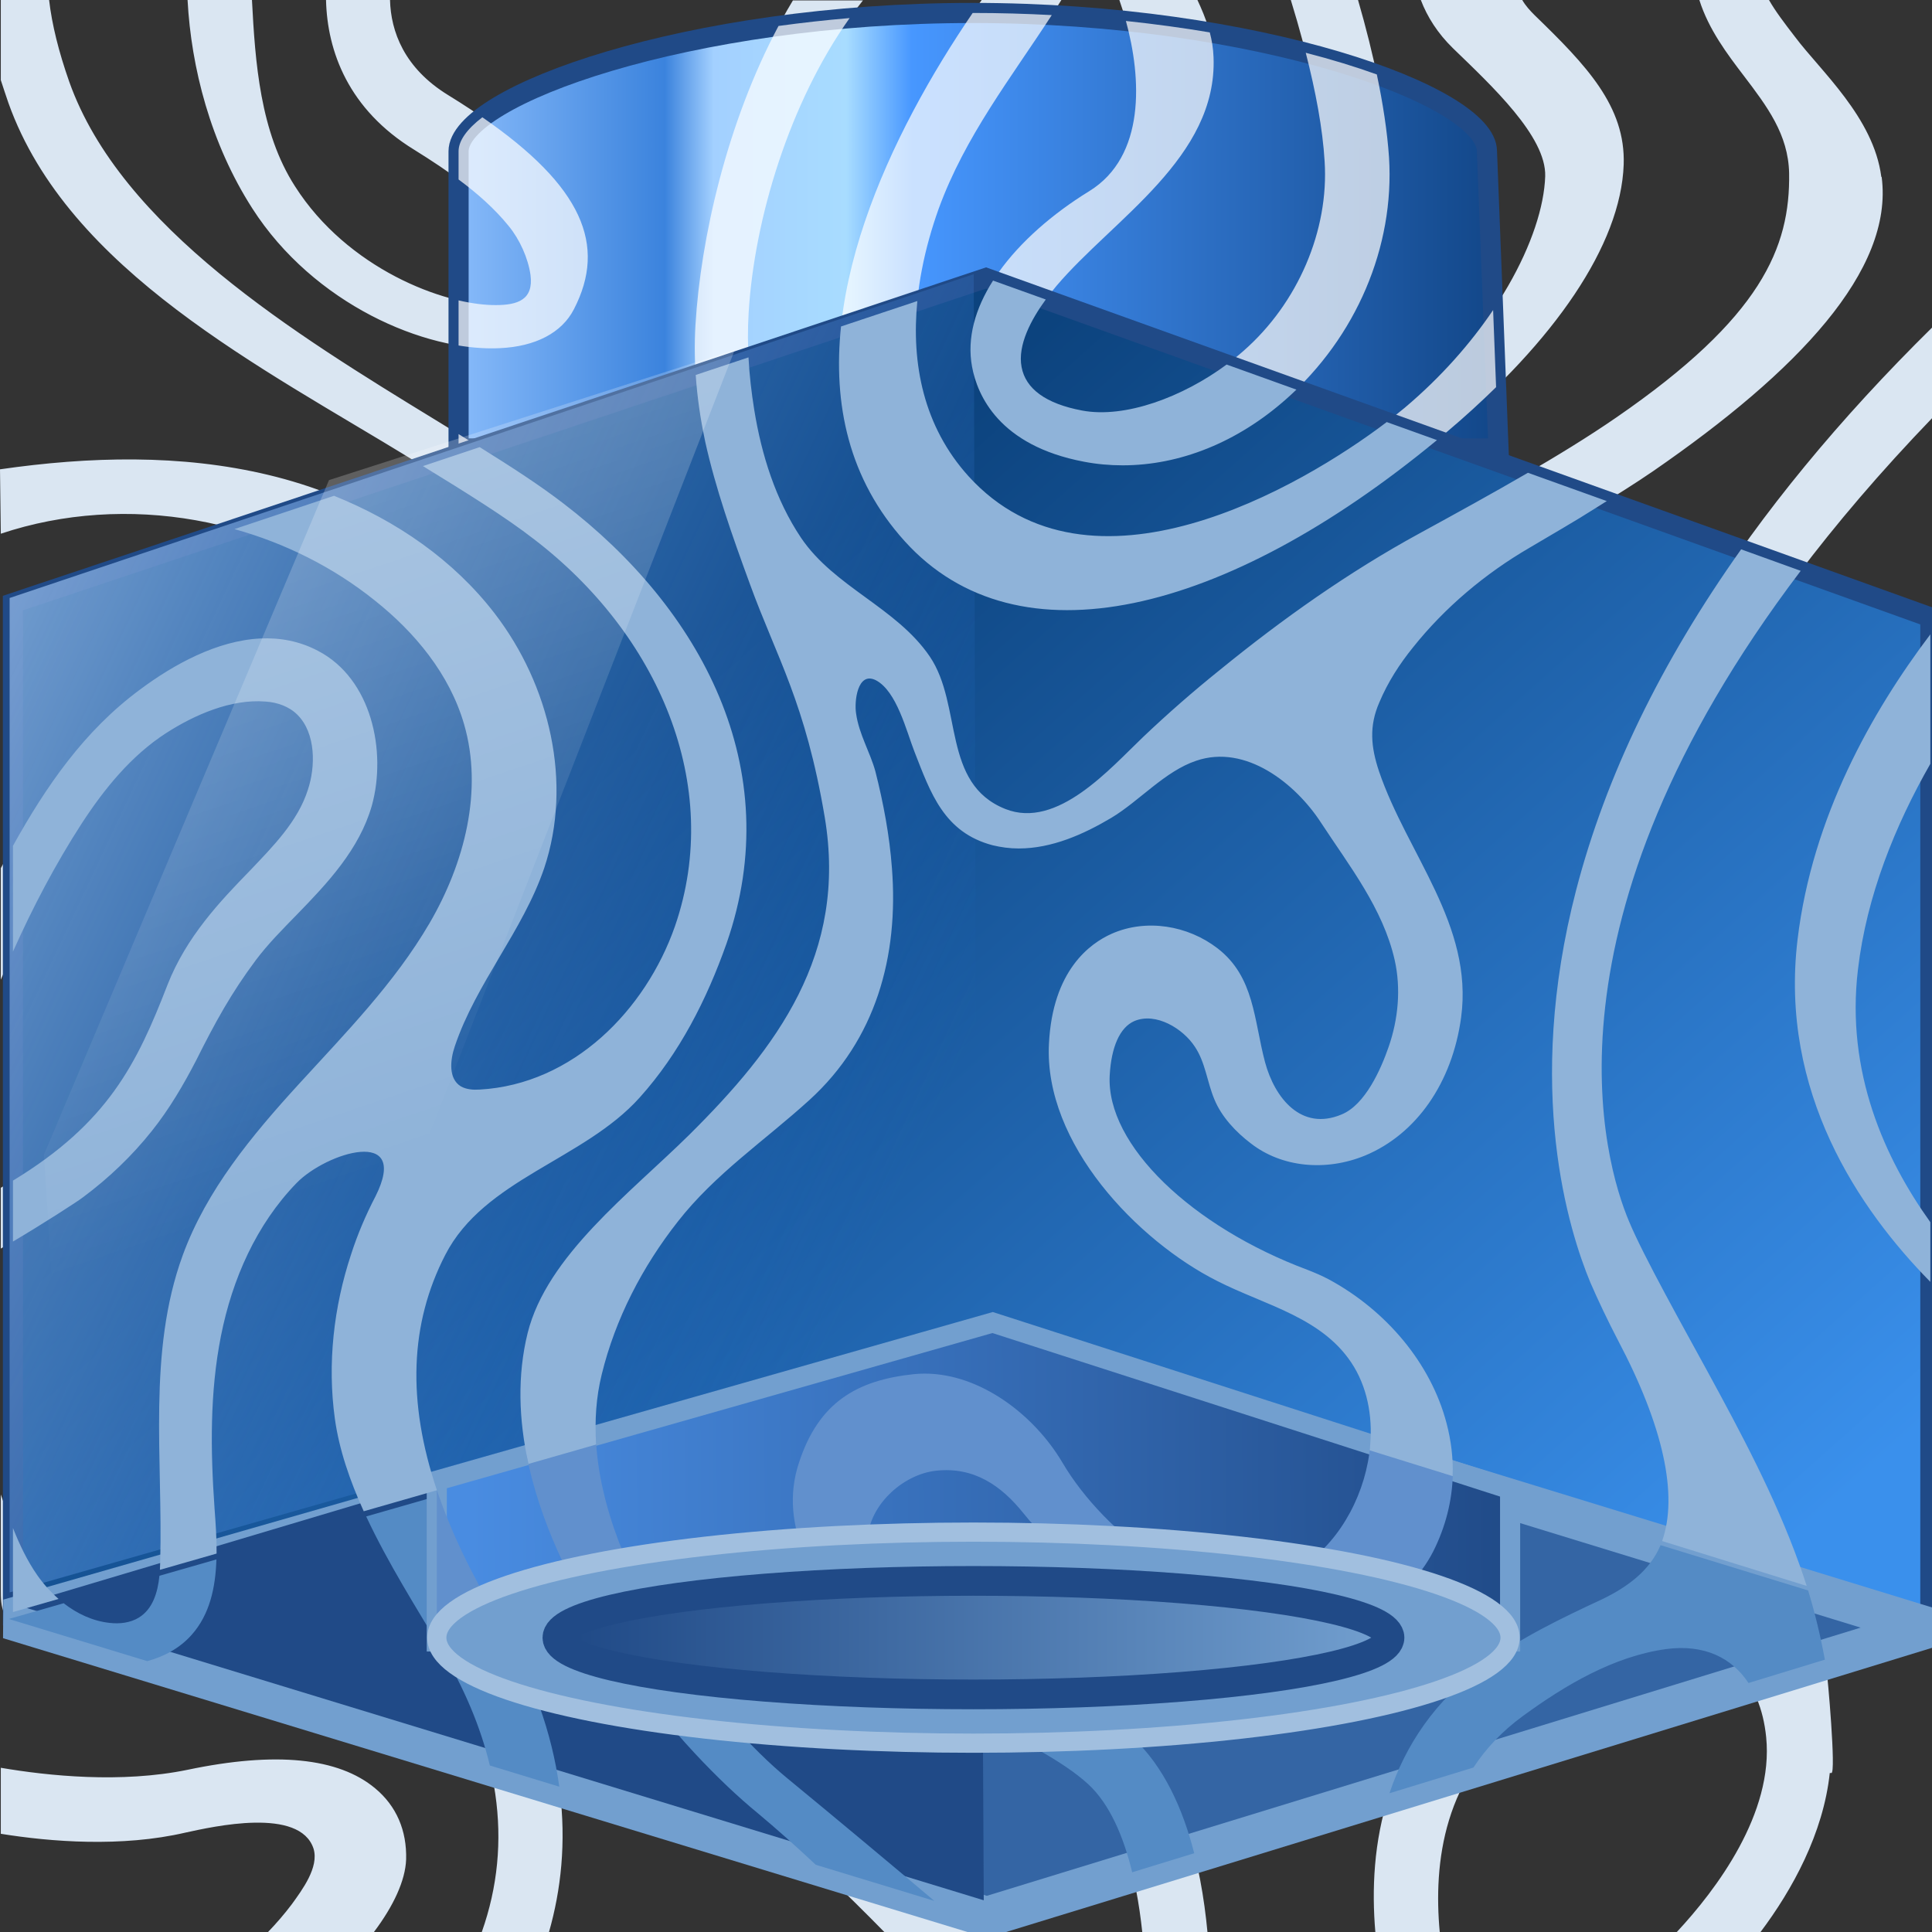
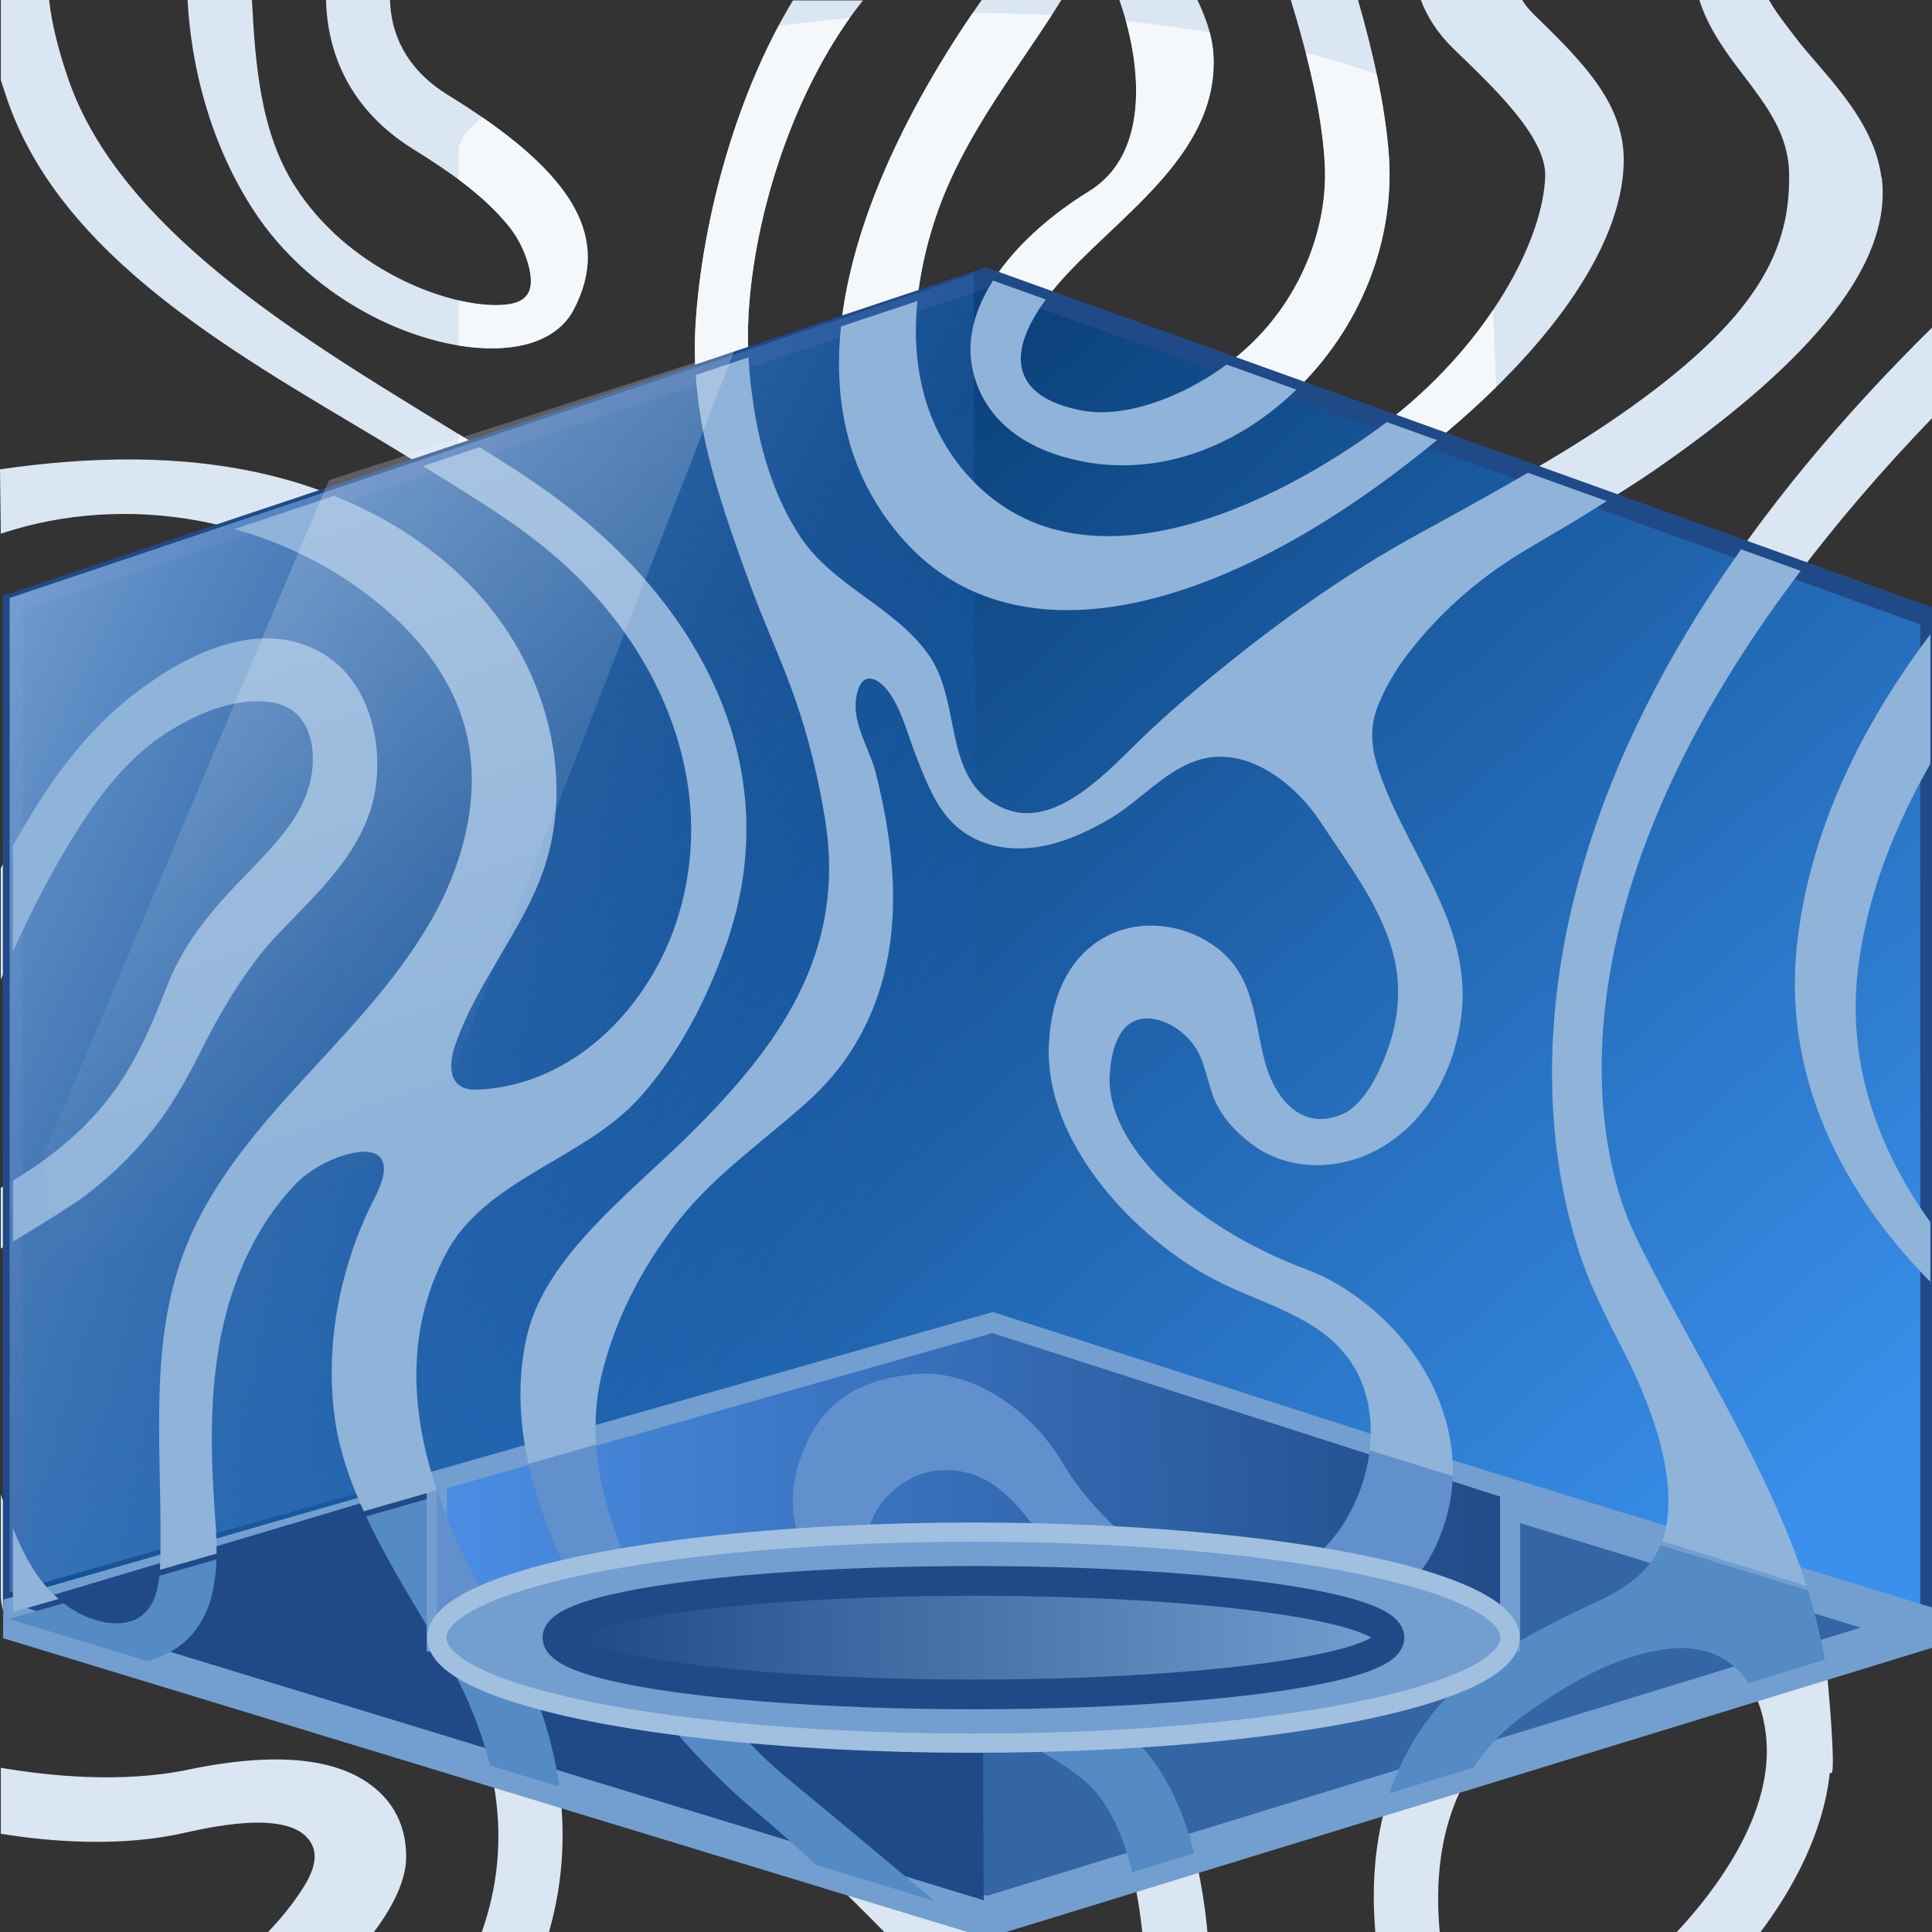
<svg xmlns="http://www.w3.org/2000/svg" xmlns:ns1="http://www.inkscape.org/namespaces/inkscape" xmlns:ns2="http://sodipodi.sourceforge.net/DTD/sodipodi-0.dtd" xmlns:xlink="http://www.w3.org/1999/xlink" width="48px" height="48px" id="svg4512" version="1.1" ns1:version="1.4.2 (ebf0e940, 2025-05-08)" ns2:docname="flow_block_begin.svg">
  <rect width="100%" height="100%" fill="#333333" stroke="none" />
  <defs id="defs4514">
    <linearGradient id="linearGradient7510">
      <stop style="stop-color:#0c437e;stop-opacity:1;" offset="0" id="stop7512" />
      <stop style="stop-color:#3a90ec;stop-opacity:1;" offset="1" id="stop7514" />
    </linearGradient>
    <linearGradient id="linearGradient7500">
      <stop style="stop-color:#a3c8f6;stop-opacity:0.666;" offset="0" id="stop7502" />
      <stop style="stop-color:#1b71e2;stop-opacity:0;" offset="1" id="stop7504" />
    </linearGradient>
    <linearGradient id="linearGradient6816">
      <stop style="stop-color:#184177;stop-opacity:1;" offset="0" id="stop6818" />
      <stop style="stop-color:#3465a4;stop-opacity:1;" offset="1" id="stop6820" />
    </linearGradient>
    <linearGradient id="linearGradient6804">
      <stop style="stop-color:#ffffff;stop-opacity:0.216;" offset="0" id="stop6806" />
      <stop style="stop-color:#ffffff;stop-opacity:0;" offset="1" id="stop6808" />
    </linearGradient>
    <linearGradient id="linearGradient6790">
      <stop style="stop-color:#4099f9;stop-opacity:1;" offset="0" id="stop6792" />
      <stop style="stop-color:#0659b2;stop-opacity:1;" offset="1" id="stop6794" />
    </linearGradient>
    <linearGradient ns1:collect="always" id="linearGradient6782">
      <stop style="stop-color:#204a87;stop-opacity:1" offset="0" id="stop6784" />
      <stop style="stop-color:#729fcf;stop-opacity:1" offset="1" id="stop6786" />
    </linearGradient>
    <linearGradient id="linearGradient6774">
      <stop style="stop-color:#498ce1;stop-opacity:1;" offset="0" id="stop6776" />
      <stop style="stop-color:#204a87;stop-opacity:1" offset="1" id="stop6778" />
    </linearGradient>
    <linearGradient id="linearGradient6758">
      <stop style="stop-color:#8bbdfb;stop-opacity:0;" offset="0" id="stop6760" />
      <stop id="stop6768" offset="0.25" style="stop-color:#a3d0ff;stop-opacity:1;" />
      <stop style="stop-color:#a8dcff;stop-opacity:1;" offset="0.375" id="stop6770" />
      <stop style="stop-color:#114586;stop-opacity:0;" offset="1" id="stop6762" />
    </linearGradient>
    <linearGradient ns1:collect="always" xlink:href="#linearGradient6774" id="linearGradient6780" x1="12.2" y1="33.175" x2="37.107" y2="33.071" gradientUnits="userSpaceOnUse" gradientTransform="matrix(1.049,0,0,0.689,-1.133,13.228)" />
    <linearGradient ns1:collect="always" xlink:href="#linearGradient6782" id="linearGradient6788" x1="12.015" y1="39.929" x2="36.857" y2="39.929" gradientUnits="userSpaceOnUse" gradientTransform="matrix(0.813,0,0,0.564,4.557,18.172)" />
    <linearGradient ns1:collect="always" xlink:href="#linearGradient6790" id="linearGradient6800" gradientUnits="userSpaceOnUse" x1="1.886" y1="10.697" x2="46.501" y2="35.446" gradientTransform="matrix(1.011,0,0,0.981,-58.417,-1.98)" />
    <linearGradient ns1:collect="always" xlink:href="#linearGradient6804" id="linearGradient6810" x1="17.323" y1="10.667" x2="16.652" y2="34.345" gradientUnits="userSpaceOnUse" gradientTransform="matrix(0.718,-0.263,0,0.718,-2.781,8.845)" />
    <linearGradient ns1:collect="always" xlink:href="#linearGradient7500" id="linearGradient7506" x1="0.714" y1="16.911" x2="24.536" y2="28.089" gradientUnits="userSpaceOnUse" gradientTransform="matrix(1.006,0,0,1.006,-0.551,-2.237)" />
    <linearGradient ns1:collect="always" xlink:href="#linearGradient7510" id="linearGradient7516" x1="24.734" y1="8.905" x2="47.825" y2="34.833" gradientUnits="userSpaceOnUse" gradientTransform="matrix(1.006,0,0,1.006,-0.237,0.318)" />
    <linearGradient ns1:collect="always" xlink:href="#linearGradient6758-8" id="linearGradient6764-5" x1="11.179" y1="8.929" x2="37.393" y2="8.929" gradientUnits="userSpaceOnUse" gradientTransform="matrix(1.005,0,0,1.004,-0.09,-2.764)" />
    <linearGradient id="linearGradient6758-8">
      <stop style="stop-color:#8bbdfb;stop-opacity:1;" offset="0" id="stop6760-1" />
      <stop id="stop6772" offset="0.204" style="stop-color:#3b83dd;stop-opacity:1;" />
      <stop id="stop6768-4" offset="0.25" style="stop-color:#a3d0ff;stop-opacity:1;" />
      <stop style="stop-color:#a8dcff;stop-opacity:1;" offset="0.375" id="stop6770-7" />
      <stop id="stop6766" offset="0.437" style="stop-color:#4797ff;stop-opacity:1;" />
      <stop style="stop-color:#114586;stop-opacity:1;" offset="1" id="stop6762-1" />
    </linearGradient>
  </defs>
  <ns2:namedview id="base" pagecolor="#ffffff" bordercolor="#666666" borderopacity="1.0" ns1:pageopacity="0.0" ns1:pageshadow="2" ns1:zoom="9.8994949" ns1:cx="8.4852814" ns1:cy="29.850008" ns1:current-layer="layer1" showgrid="true" ns1:grid-bbox="true" ns1:document-units="px" ns1:window-width="1840" ns1:window-height="1219" ns1:window-x="328" ns1:window-y="37" ns1:window-maximized="0" ns1:showpageshadow="0" ns1:pagecheckerboard="1" ns1:deskcolor="#505050" />
  <g id="layer1" ns1:label="Layer 1" ns1:groupmode="layer">
    <path id="path12" style="isolation:isolate;fill:#dae6f2;fill-opacity:1" d="m 46.16,24.09 c -0.31,2.59 0.7,4.77 1.86,6.36 v 1.46 c -1.79,-1.8 -3.82,-4.73 -3.36,-8.57 0.37,-3.08 1.88,-5.72 3.36,-7.66 v 3.19 c -0.9,1.55 -1.64,3.34 -1.86,5.22 z M 48.02,8.12 c -4.67,4.6 -7.64,9.3 -8.86,13.99 -1.29,4.97 -0.18,8.47 0.35,9.75 0.2,0.46 0.43,0.94 0.69,1.44 1.13,2.14 1.5,3.86 1.09,5 -0.25,0.69 -0.84,1.12 -1.48,1.43 -1.03,0.48 -1.99,0.94 -2.92,1.61 -2.53,1.84 -2.9,4.57 -2.72,6.66 h 1.6 c -0.16,-1.71 0.09,-3.93 2.07,-5.37 1.04,-0.76 2.25,-1.48 3.55,-1.66 1.51,-0.2 2.35,0.78 2.49,2.19 0.19,1.89 -1.24,3.79 -2.22,4.84 h 2.08 c 0.79,-1.05 1.56,-2.45 1.72,-3.95 H 45.5 C 45.62,44.06 45.41,41.64 45.37,41.41 45.22,40.54 45,39.68 44.7,38.85 44.1,37.18 43.26,35.61 42.41,34.05 41.86,33.04 40.82,31.19 40.47,30.34 39.77,28.68 37.58,21.21 48.02,10.37 Z M 38.13,0.38 C 38.01,0.26 37.9,0.14 37.82,0 H 35.3 c 0.16,0.42 0.42,0.83 0.8,1.2 0.96,0.93 2.32,2.19 2.29,3.18 -0.05,1.5 -1.25,3.86 -3.49,5.75 -1.73,1.45 -7.58,5.29 -10.84,1.7 C 22.39,9.98 22.53,7.4 23.32,5.19 24.03,3.24 25.31,1.7 26.37,0 h -1.98 c -2.55,3.62 -5.43,9.56 -1.91,13.45 2.85,3.15 8.14,1.78 13.49,-2.74 2.64,-2.23 4.3,-4.62 4.37,-6.62 0.05,-1.45 -0.93,-2.47 -2.21,-3.71 z m 8.61,4.01 C 46.55,2.92 45.23,1.76 44.6,0.92 44.33,0.57 44.11,0.28 43.95,0 h -1.73 c 0.23,0.73 0.69,1.34 1.11,1.89 0.57,0.75 1.1,1.45 1.12,2.41 0.03,1.85 -0.69,3.59 -4.29,6.07 -1.39,0.96 -3.17,1.94 -4.89,2.88 -1.76,0.96 -3.4,2.12 -4.96,3.39 -0.66,0.53 -1.3,1.09 -1.91,1.67 -0.82,0.78 -2.13,2.3 -3.42,1.79 C 23.39,19.47 23.92,17.52 23.1,16.31 22.27,15.09 20.73,14.59 19.9,13.36 19.27,12.42 18.92,11.3 18.74,10.19 18.61,9.39 18.55,8.58 18.6,7.77 18.75,5.26 19.75,2.13 21.44,0.01 H 19.7 c -1.52,2.52 -2.28,5.72 -2.42,8.06 -0.06,1.01 0.04,1.94 0.23,2.85 0,0.01 0.01,0.03 0.01,0.05 0.26,1.17 0.66,2.31 1.11,3.54 0.67,1.84 1.38,2.94 1.86,5.79 0.57,3.4 -1.19,5.74 -3.37,7.9 -1.47,1.45 -3.53,3 -4.01,4.92 -1.11,4.49 3.18,9.85 5.72,11.93 1.02,0.85 2.23,2.02 3.15,2.96 h 2.15 c -0.93,-0.8 -2.99,-2.53 -4.56,-3.82 -2.1,-1.72 -5.54,-6.32 -4.62,-10.04 0.34,-1.39 1.01,-2.68 1.89,-3.8 0.93,-1.19 2.16,-2.01 3.27,-3.02 1.65,-1.5 2.22,-3.57 2.05,-5.76 -0.06,-0.81 -0.21,-1.61 -0.41,-2.4 -0.13,-0.48 -0.41,-0.93 -0.48,-1.44 -0.05,-0.29 0.03,-1.06 0.49,-0.83 0.52,0.27 0.76,1.27 0.96,1.78 0.4,1.02 0.73,2 1.94,2.32 0.21,0.05 0.42,0.08 0.65,0.08 0.82,0 1.61,-0.35 2.3,-0.76 0.7,-0.42 1.33,-1.16 2.11,-1.42 1.23,-0.42 2.47,0.57 3.1,1.54 0.7,1.07 1.54,2.13 1.83,3.41 0.16,0.71 0.09,1.47 -0.15,2.16 -0.19,0.55 -0.58,1.44 -1.17,1.68 -1,0.42 -1.66,-0.41 -1.9,-1.3 -0.28,-1.05 -0.26,-2.12 -1.18,-2.83 -0.74,-0.57 -1.77,-0.74 -2.63,-0.36 -0.54,0.24 -1.47,0.91 -1.56,2.73 -0.13,2.49 2.21,4.9 4.17,5.89 1.21,0.62 2.67,0.91 3.41,2.14 0.92,1.54 0.23,3.91 -1.22,4.91 -1.12,0.78 -2.63,0.56 -3.72,-0.15 -0.89,-0.58 -1.77,-1.47 -2.31,-2.39 -0.74,-1.25 -2.21,-2.34 -3.69,-2.19 -1.41,0.15 -2.36,0.7 -2.85,2.2 -0.87,2.61 2.17,5.21 4.43,6.34 1.05,0.53 2.13,1.07 2.76,1.65 0.82,0.76 1.19,2.26 1.34,3.68 H 30 c -0.16,-1.7 -0.62,-3.7 -1.87,-4.85 -0.89,-0.82 -2.01,-1.33 -3.07,-1.88 -0.87,-0.44 -1.81,-0.84 -2.6,-1.43 -0.49,-0.37 -0.9,-0.91 -0.91,-1.52 -0.01,-0.89 0.86,-1.7 1.71,-1.79 0.93,-0.1 1.61,0.36 2.17,1.06 1.59,1.98 4.54,3.42 7.11,2.99 1.29,-0.21 2.55,-0.93 3.12,-2.15 0.49,-1.04 0.54,-2.1 0.28,-3.08 -0.39,-1.49 -1.5,-2.8 -2.92,-3.57 -0.17,-0.09 -0.35,-0.17 -0.53,-0.24 -2.87,-1.07 -5.01,-3.1 -4.92,-4.83 0.04,-0.71 0.25,-1.19 0.61,-1.35 0.54,-0.23 1.22,0.19 1.51,0.64 0.26,0.39 0.3,0.87 0.48,1.3 0.18,0.44 0.54,0.82 0.91,1.1 0.76,0.59 1.85,0.7 2.83,0.3 1.28,-0.53 2.17,-1.81 2.39,-3.43 0.31,-2.3 -1.34,-4.06 -2.04,-6.12 -0.2,-0.6 -0.25,-1.12 0.01,-1.71 0.21,-0.5 0.5,-0.95 0.84,-1.37 0.79,-0.99 1.79,-1.83 2.89,-2.47 0.57,-0.34 1.13,-0.66 1.63,-0.98 0.5,-0.31 1,-0.62 1.45,-0.93 3.58,-2.47 5.97,-4.98 5.67,-7.3 z M 31.95,9.92 c -1.21,1.07 -2.64,1.64 -4.06,1.64 -0.32,0 -0.65,-0.03 -0.96,-0.09 C 24.82,11.07 24.28,9.82 24.15,9.11 23.86,7.54 25.24,5.87 27.06,4.75 28.65,3.77 28.31,1.41 27.81,0 h 1.94 c 0.21,0.45 0.38,0.9 0.4,1.42 0.1,2.49 -2.49,4.02 -3.9,5.68 -0.42,0.5 -1,1.33 -0.87,2.02 0.1,0.54 0.6,0.91 1.5,1.08 1.22,0.23 2.9,-0.5 4.01,-1.48 1.36,-1.19 2.13,-3 2.02,-4.71 C 32.84,2.83 32.5,1.4 32.07,0 h 1.67 c 0.39,1.35 0.69,2.73 0.77,3.91 0.14,2.23 -0.82,4.47 -2.56,6.01 z m -13.9,13.52 c -0.49,1.39 -1.17,2.73 -2.16,3.83 -1.39,1.55 -3.86,2.02 -4.83,3.91 -1.27,2.47 -0.85,5.4 1.28,8.98 1.85,3.1 1.89,5.77 1.3,7.84 h -1.67 c 0.79,-2.23 0.44,-4.58 -1.01,-7.02 -1.01,-1.7 -2.37,-3.76 -2.64,-5.73 -0.19,-1.37 -0.03,-2.78 0.4,-4.08 0.16,-0.5 0.37,-0.99 0.61,-1.45 0.87,-1.74 -1.22,-1.09 -1.96,-0.33 -1,1.03 -1.6,2.39 -1.88,3.8 -0.28,1.41 -0.26,2.85 -0.16,4.28 0.08,1.09 0.16,2.33 -0.57,3.15 -0.49,0.55 -1.27,0.78 -2,0.74 C 2.03,41.32 1.33,41.02 0.69,40.64 0.46,40.5 0.22,40.35 0.11,40.1 0.02,39.91 0.02,39.69 0.02,39.48 v -2.35 c 0.24,0.7 0.49,1.41 0.91,2.01 0.42,0.6 1.06,1.1 1.79,1.18 0.25,0.03 0.52,0 0.73,-0.13 0.44,-0.27 0.52,-0.87 0.53,-1.38 0.07,-2.56 -0.32,-5.21 0.56,-7.62 0.59,-1.62 1.72,-2.98 2.88,-4.25 1.16,-1.27 2.38,-2.51 3.25,-4 0.87,-1.49 1.34,-3.3 0.86,-4.95 C 11.17,16.75 10.31,15.71 9.3,14.91 6.74,12.86 3.13,12.22 0.02,13.26 L 0,11.66 c 2.22,-0.32 4.5,-0.38 6.67,0.14 2.17,0.52 4.25,1.66 5.62,3.44 1.37,1.78 1.94,4.21 1.23,6.33 -0.53,1.56 -1.69,2.85 -2.22,4.42 -0.12,0.35 -0.16,0.81 0.15,1 0.14,0.08 0.31,0.09 0.47,0.08 2.31,-0.13 4.12,-1.97 4.85,-4.06 C 17.98,19.5 16.35,15.75 13.26,13.39 12.5,12.8 11.45,12.16 10.23,11.41 6.53,9.14 1.7,6.73 0.21,2.56 0.14,2.36 0.08,2.17 0.02,1.99 V 0 h 1.2 c 0.07,0.61 0.24,1.29 0.5,2.03 1.29,3.63 5.63,6.28 9.11,8.41 1.26,0.77 2.34,1.43 3.17,2.07 3.4,2.6 5.57,6.57 4.05,10.93 z M 6.27,5.18 C 5.23,3.56 4.75,1.68 4.66,0 h 1.6 c 0.08,1.54 0.2,3.28 1.07,4.63 1.3,2.04 3.69,2.95 4.98,2.95 0.55,0 0.95,-0.13 0.87,-0.75 C 13.12,6.41 12.91,5.95 12.64,5.62 12.01,4.84 11.14,4.25 10.29,3.72 8.66,2.72 8.13,1.28 8.1,0 h 1.59 c 0.02,0.78 0.35,1.69 1.44,2.36 3.19,1.96 4.04,3.56 3.13,5.32 C 13.96,8.27 13.3,8.61 12.42,8.65 10.56,8.74 7.79,7.55 6.27,5.18 Z M 10.09,46.2 C 10.07,46.72 9.78,47.35 9.29,48 H 6.66 C 6.87,47.78 7.07,47.55 7.25,47.31 7.51,46.95 7.93,46.39 7.79,45.93 7.45,44.89 5.3,45.38 4.61,45.53 3.02,45.9 1.26,45.76 0.02,45.56 v -1.64 c 1.17,0.2 2.99,0.39 4.64,0.05 2.19,-0.46 3.75,-0.3 4.66,0.46 0.53,0.44 0.79,1.05 0.77,1.77 z M 9.24,20.01 c -0.31,1.09 -1.1,1.93 -1.87,2.72 -0.35,0.36 -0.71,0.72 -1.01,1.12 -0.62,0.83 -1.02,1.56 -1.48,2.48 -0.32,0.62 -0.67,1.22 -1.1,1.76 -0.5,0.63 -1.08,1.18 -1.71,1.65 -0.15,0.12 -1.34,0.88 -2.05,1.28 v -1.51 c 2.6,-1.49 3.35,-3 4.14,-5.04 0.47,-1.2 1.31,-2.08 2.06,-2.85 0.56,-0.59 1.18,-1.21 1.43,-2 0.19,-0.57 0.2,-1.4 -0.26,-1.86 C 7.18,17.55 6.89,17.45 6.6,17.43 5.74,17.36 4.83,17.76 4.13,18.21 3.26,18.77 2.59,19.6 2.03,20.46 1.24,21.68 0.58,23 0.02,24.34 v -2.77 c 0.89,-1.68 1.9,-3.29 3.46,-4.44 1.22,-0.91 2.94,-1.74 4.42,-0.96 1.33,0.69 1.71,2.49 1.34,3.84 z" />
-     <path style="color:#000000;display:inline;overflow:visible;visibility:visible;fill:url(#linearGradient6764-5);fill-opacity:1;fill-rule:nonzero;stroke:#204a87;stroke-width:0.5;stroke-linecap:butt;stroke-linejoin:miter;stroke-miterlimit:4;stroke-dashoffset:0;stroke-opacity:1;marker:none;enable-background:accumulate" d="m 11.393,3.759 c 0,-1.386 5.719,-3.437 12.775,-3.437 7.055,0 12.775,2.052 12.775,3.437 l 0.287,7.383 H 11.393 Z" id="path6751-6" ns1:connector-curvature="0" ns2:nodetypes="sscccs" />
    <path id="path2" style="color:#000000;display:inline;overflow:visible;visibility:visible;fill:#ffffff;fill-opacity:0.713;fill-rule:nonzero;stroke:none;stroke-width:0.5;stroke-linecap:butt;stroke-linejoin:miter;stroke-miterlimit:4;stroke-dashoffset:0;stroke-opacity:1;marker:none;enable-background:accumulate" d="M 24.166 0.322 C 22.145 3.28 20.042 7.6 21.152 11.143 L 23.539 11.143 C 22.432 9.373 22.624 7.137 23.32 5.189 C 23.978 3.383 25.123 1.93 26.131 0.375 C 25.491 0.341 24.836 0.322 24.168 0.322 L 24.166 0.322 z M 21.109 0.449 C 20.502 0.5 19.912 0.567 19.342 0.645 C 18.06 3.051 17.408 5.922 17.279 8.07 C 17.219 9.08 17.32 10.01 17.51 10.92 L 17.51 10.922 L 17.51 10.924 C 17.512 10.935 17.52 10.953 17.52 10.971 C 17.532 11.028 17.545 11.085 17.559 11.143 L 18.939 11.143 C 18.857 10.827 18.792 10.507 18.74 10.189 C 18.61 9.389 18.55 8.58 18.6 7.77 C 18.74 5.428 19.62 2.547 21.109 0.449 z M 27.973 0.521 C 28.362 1.935 28.468 3.883 27.061 4.75 C 25.241 5.87 23.86 7.539 24.15 9.109 C 24.255 9.678 24.622 10.595 25.85 11.143 L 29.996 11.143 C 30.683 10.866 31.344 10.455 31.949 9.92 C 33.689 8.38 34.65 6.14 34.51 3.91 C 34.466 3.27 34.359 2.571 34.207 1.85 C 33.68 1.66 33.089 1.478 32.441 1.311 C 32.687 2.268 32.862 3.198 32.91 4.01 C 33.02 5.72 32.251 7.531 30.891 8.721 C 29.781 9.701 28.101 10.429 26.881 10.199 C 25.981 10.029 25.481 9.659 25.381 9.119 C 25.251 8.429 25.83 7.6 26.25 7.1 C 27.66 5.44 30.25 3.91 30.15 1.42 C 30.142 1.205 30.109 1.001 30.057 0.805 C 29.394 0.693 28.697 0.598 27.973 0.521 z M 11.984 2.914 C 11.601 3.207 11.393 3.496 11.393 3.76 L 11.393 4.459 C 11.853 4.801 12.286 5.18 12.641 5.619 C 12.911 5.949 13.12 6.41 13.18 6.83 C 13.26 7.45 12.861 7.58 12.311 7.58 C 12.045 7.58 11.732 7.542 11.393 7.463 L 11.393 8.584 C 11.754 8.643 12.101 8.666 12.42 8.65 C 13.3 8.61 13.96 8.27 14.26 7.68 C 15.082 6.088 14.468 4.628 11.984 2.914 z M 37.096 7.703 C 36.538 8.53 35.803 9.369 34.9 10.131 C 34.573 10.405 34.099 10.764 33.523 11.143 L 35.447 11.143 C 35.621 11.002 35.796 10.858 35.971 10.711 C 36.397 10.351 36.797 9.985 37.17 9.619 L 37.096 7.703 z M 11.393 10.785 L 11.393 11.143 L 11.973 11.143 C 11.785 11.026 11.591 10.907 11.393 10.785 z " />
    <path style="fill:url(#linearGradient7516);fill-opacity:1;stroke:#204a87;stroke-width:0.5;stroke-linecap:butt;stroke-linejoin:miter;stroke-miterlimit:4;stroke-dasharray:none;stroke-opacity:1" d="M 0.321,14.983 24.496,6.907 l 23.463,8.431 0,25.017 -23.412,-7.263 -24.225,6.958 z" id="path6977" ns1:connector-curvature="0" ns2:nodetypes="ccccccc" />
    <path id="path7493" style="fill:#3465a4;stroke:#729fcf;stroke-width:1;stroke-linecap:butt;stroke-linejoin:bevel;stroke-miterlimit:4;stroke-dasharray:none;stroke-opacity:1" d="M 24.518,47.624 0.221,40.222 24.518,33.251 47.931,40.438 Z" ns1:connector-curvature="0" ns2:nodetypes="ccccc" />
    <path style="fill:#204a87;stroke:none" d="M 24.441,47.212 0.453,39.886 24.37,32.749 Z" id="path7496" ns1:connector-curvature="0" ns2:nodetypes="cccc" />
    <path id="path4" style="fill:#548bc5;stroke:none;stroke-width:1;stroke-linecap:butt;stroke-linejoin:bevel;stroke-miterlimit:4;stroke-dasharray:none;stroke-opacity:1;fill-opacity:1" d="M 22.977 34.127 C 22.884 34.127 22.792 34.131 22.699 34.141 C 21.289 34.291 20.34 34.84 19.85 36.34 C 18.98 38.95 22.019 41.55 24.279 42.68 C 25.329 43.21 26.409 43.75 27.039 44.33 C 27.57 44.822 27.913 45.625 28.129 46.516 L 29.67 46.043 C 29.387 44.937 28.915 43.881 28.131 43.16 C 27.241 42.34 26.121 41.829 25.061 41.279 C 24.191 40.839 23.251 40.44 22.461 39.85 C 21.971 39.48 21.561 38.94 21.551 38.33 C 21.541 37.44 22.41 36.629 23.26 36.539 C 24.19 36.439 24.87 36.9 25.43 37.6 C 27.02 39.58 29.969 41.02 32.539 40.59 C 33.829 40.38 35.09 39.659 35.66 38.439 C 35.917 37.894 36.052 37.344 36.086 36.803 L 34.012 36.166 C 33.85 37.242 33.264 38.287 32.42 38.869 C 31.3 39.649 29.789 39.431 28.699 38.721 C 27.809 38.141 26.931 37.25 26.391 36.33 C 25.697 35.158 24.36 34.128 22.977 34.127 z M 14.824 36.033 L 13.16 36.51 C 13.994 40.035 16.911 43.48 18.83 45.051 C 19.285 45.43 19.779 45.872 20.268 46.33 L 23.213 47.227 C 22.17 46.345 20.735 45.147 19.57 44.189 C 17.814 42.751 15.122 39.3 14.824 36.033 z M 10.902 37.158 L 9.098 37.676 C 9.642 38.841 10.363 39.974 10.961 40.98 C 11.541 41.956 11.944 42.918 12.17 43.863 L 13.895 44.389 C 13.718 43.096 13.247 41.679 12.34 40.16 C 11.712 39.105 11.234 38.106 10.902 37.158 z M 41.256 38.389 C 40.989 39.027 40.423 39.434 39.811 39.73 C 38.781 40.21 37.821 40.67 36.891 41.34 C 35.634 42.254 34.91 43.387 34.521 44.553 L 36.607 43.914 C 36.914 43.447 37.316 43.012 37.84 42.631 C 38.88 41.871 40.091 41.151 41.391 40.971 C 42.344 40.844 43.03 41.189 43.441 41.814 L 45.338 41.234 C 45.338 41.234 45.338 41.233 45.338 41.232 C 45.231 40.653 45.094 40.077 44.922 39.514 L 41.256 38.389 z M 5.377 38.744 L 3.961 39.15 C 3.919 39.565 3.794 39.978 3.449 40.189 C 3.239 40.319 2.971 40.35 2.721 40.32 C 2.304 40.275 1.916 40.092 1.582 39.832 L 0.221 40.223 L 3.658 41.27 C 4.08 41.158 4.471 40.944 4.76 40.619 C 5.213 40.11 5.354 39.441 5.377 38.744 z " />
    <path id="rect6749" style="display:inline;overflow:visible;fill:url(#linearGradient6780);stroke:#729fcf;stroke-width:0.5;marker:none;enable-background:accumulate" d="M 24.661,32.858 37.518,37 v 3.782 H 10.852 l 0,-3.996 z" ns2:nodetypes="cccccc" />
    <path id="path5" style="display:inline;overflow:visible;fill:#6190cd;stroke:none;stroke-width:0.5;marker:none;enable-background:accumulate;fill-opacity:1" d="M 22.977 34.127 C 22.884 34.127 22.792 34.131 22.699 34.141 C 21.289 34.291 20.34 34.84 19.85 36.34 C 19.318 37.935 20.247 39.527 21.566 40.781 L 24.047 40.781 C 23.495 40.507 22.95 40.215 22.461 39.85 C 21.971 39.48 21.561 38.94 21.551 38.33 C 21.541 37.44 22.41 36.629 23.26 36.539 C 24.19 36.439 24.87 36.9 25.43 37.6 C 27.02 39.58 29.969 41.02 32.539 40.59 C 33.829 40.38 35.09 39.659 35.66 38.439 C 35.958 37.806 36.094 37.166 36.096 36.541 L 34.045 35.881 C 33.952 37.054 33.338 38.236 32.42 38.869 C 31.3 39.649 29.789 39.431 28.699 38.721 C 27.809 38.141 26.931 37.25 26.391 36.33 C 25.697 35.158 24.36 34.128 22.977 34.127 z M 14.801 35.662 L 13.082 36.15 C 13.395 37.754 14.16 39.354 15.088 40.781 L 16.641 40.781 C 15.645 39.224 14.86 37.404 14.801 35.662 z M 10.852 37.014 L 10.852 40.781 L 12.689 40.781 C 12.581 40.576 12.465 40.369 12.34 40.16 C 11.68 39.051 11.184 38.004 10.852 37.014 z " />
    <ellipse style="color:#000000;display:inline;overflow:visible;visibility:visible;fill:#729fcf;fill-opacity:1;fill-rule:nonzero;stroke:#a1bfdf;stroke-width:0.477;stroke-linecap:butt;stroke-linejoin:miter;stroke-miterlimit:4;stroke-dasharray:none;stroke-dashoffset:0;stroke-opacity:1;marker:none;enable-background:accumulate" id="path6745" cx="24.185" cy="40.687" rx="13.333" ry="2.622" />
    <ellipse id="path6747" style="color:#000000;display:inline;overflow:visible;visibility:visible;fill:url(#linearGradient6788);fill-opacity:1;fill-rule:nonzero;stroke:#204a87;stroke-width:0.738;stroke-linecap:butt;stroke-linejoin:miter;stroke-miterlimit:4;stroke-dasharray:none;stroke-dashoffset:0;stroke-opacity:1;marker:none;enable-background:accumulate" cx="24.185" cy="40.687" rx="10.337" ry="1.41" />
    <path style="fill:url(#linearGradient7506);fill-opacity:1;stroke:none" d="m 0.239,39.563 0,-24.706 L 24.192,6.812 24.263,32.704 Z" id="path7498" ns1:connector-curvature="0" ns2:nodetypes="ccccc" />
    <path id="path3" style="fill:#8fb3d9;fill-opacity:1;stroke:none;stroke-width:0.5;stroke-linecap:butt;stroke-linejoin:miter;stroke-miterlimit:4;stroke-dasharray:none;stroke-opacity:1" d="M 24.672 6.971 C 24.23 7.664 24.019 8.397 24.15 9.109 C 24.28 9.819 24.82 11.071 26.93 11.471 C 27.24 11.531 27.571 11.561 27.891 11.561 C 29.311 11.561 30.739 10.99 31.949 9.92 C 32.038 9.841 32.124 9.762 32.209 9.68 L 30.475 9.057 C 29.39 9.86 27.957 10.402 26.881 10.199 C 25.981 10.029 25.481 9.659 25.381 9.119 C 25.277 8.569 25.624 7.931 25.982 7.441 L 24.672 6.971 z M 22.791 7.479 L 20.895 8.111 C 20.693 10.032 21.08 11.902 22.48 13.449 C 25.283 16.547 30.443 15.274 35.701 10.934 L 34.453 10.486 C 32.322 12.106 27.08 15.156 24.061 11.83 C 22.946 10.596 22.638 9.036 22.791 7.479 z M 18.596 8.879 L 17.285 9.316 C 17.322 9.865 17.4 10.396 17.51 10.92 L 17.51 10.922 L 17.51 10.924 C 17.512 10.935 17.52 10.953 17.52 10.971 C 17.78 12.141 18.181 13.28 18.631 14.51 C 19.301 16.35 20.01 17.451 20.49 20.301 C 21.06 23.701 19.299 26.039 17.119 28.199 C 15.649 29.649 13.589 31.199 13.109 33.119 C 12.849 34.173 12.887 35.275 13.129 36.371 L 14.812 35.889 C 14.772 35.298 14.81 34.714 14.949 34.15 C 15.289 32.76 15.96 31.47 16.84 30.35 C 17.77 29.16 18.999 28.34 20.109 27.33 C 21.759 25.83 22.33 23.76 22.16 21.57 C 22.1 20.76 21.95 19.96 21.75 19.17 C 21.62 18.69 21.34 18.24 21.27 17.73 C 21.22 17.44 21.3 16.67 21.76 16.9 C 22.28 17.17 22.521 18.17 22.721 18.68 C 23.121 19.7 23.45 20.68 24.66 21 C 24.87 21.05 25.081 21.08 25.311 21.08 C 26.131 21.08 26.919 20.73 27.609 20.32 C 28.309 19.9 28.941 19.16 29.721 18.9 C 30.951 18.48 32.19 19.469 32.82 20.439 C 33.52 21.509 34.36 22.57 34.65 23.85 C 34.81 24.56 34.74 25.32 34.5 26.01 C 34.31 26.56 33.92 27.449 33.33 27.689 C 32.33 28.109 31.67 27.281 31.43 26.391 C 31.15 25.341 31.17 24.271 30.25 23.561 C 29.51 22.991 28.479 22.819 27.619 23.199 C 27.079 23.439 26.151 24.11 26.061 25.93 C 25.931 28.42 28.27 30.83 30.23 31.82 C 31.44 32.44 32.901 32.731 33.641 33.961 C 34.003 34.568 34.115 35.303 34.029 36.033 L 36.092 36.674 C 36.106 36.226 36.052 35.785 35.939 35.359 C 35.549 33.869 34.44 32.559 33.02 31.789 C 32.85 31.699 32.67 31.621 32.49 31.551 C 29.62 30.481 27.48 28.451 27.57 26.721 C 27.61 26.011 27.82 25.529 28.18 25.369 C 28.72 25.139 29.399 25.56 29.689 26.01 C 29.949 26.4 29.99 26.881 30.17 27.311 C 30.35 27.751 30.71 28.13 31.08 28.41 C 31.84 29 32.93 29.111 33.91 28.711 C 35.19 28.181 36.081 26.899 36.301 25.279 C 36.611 22.979 34.96 21.22 34.26 19.16 C 34.06 18.56 34.01 18.039 34.27 17.449 C 34.48 16.949 34.769 16.5 35.109 16.08 C 35.899 15.09 36.9 14.249 38 13.609 C 38.57 13.269 39.131 12.951 39.631 12.631 C 39.728 12.571 39.823 12.509 39.92 12.449 L 37.961 11.746 C 37.09 12.253 36.172 12.757 35.27 13.25 C 33.51 14.21 31.871 15.371 30.311 16.641 C 29.651 17.171 29.01 17.731 28.4 18.311 C 27.58 19.091 26.27 20.61 24.98 20.1 C 23.39 19.47 23.92 17.521 23.1 16.311 C 22.27 15.091 20.73 14.589 19.9 13.359 C 19.27 12.419 18.92 11.299 18.74 10.189 C 18.67 9.755 18.619 9.318 18.596 8.879 z M 11.918 11.109 L 10.508 11.58 C 11.61 12.257 12.558 12.846 13.26 13.391 C 16.35 15.751 17.98 19.5 16.77 23.01 C 16.04 25.1 14.23 26.94 11.92 27.07 C 11.76 27.08 11.589 27.07 11.449 26.99 C 11.139 26.8 11.181 26.34 11.301 25.99 C 11.831 24.42 12.99 23.13 13.52 21.57 C 14.23 19.45 13.659 17.02 12.289 15.24 C 11.268 13.913 9.853 12.942 8.299 12.318 L 5.824 13.145 C 7.085 13.496 8.277 14.09 9.301 14.91 C 10.311 15.71 11.169 16.75 11.529 17.99 C 12.009 19.64 11.54 21.449 10.67 22.939 C 9.8 24.429 8.58 25.669 7.42 26.939 C 6.26 28.209 5.129 29.569 4.539 31.189 C 3.659 33.599 4.05 36.251 3.98 38.811 C 3.979 38.873 3.977 38.937 3.973 39.002 L 5.381 38.598 C 5.385 38.219 5.357 37.837 5.33 37.471 C 5.23 36.041 5.21 34.599 5.49 33.189 C 5.77 31.779 6.369 30.421 7.369 29.391 C 8.109 28.631 10.2 27.981 9.33 29.721 C 9.09 30.181 8.881 30.67 8.721 31.17 C 8.291 32.47 8.13 33.88 8.32 35.25 C 8.425 36.011 8.691 36.785 9.037 37.547 L 10.855 37.025 C 10.111 34.815 10.182 32.888 11.061 31.18 C 12.031 29.29 14.501 28.82 15.891 27.27 C 16.881 26.17 17.561 24.829 18.051 23.439 C 19.571 19.079 17.4 15.11 14 12.51 C 13.42 12.063 12.718 11.607 11.918 11.109 z M 43.258 13.648 C 41.264 16.456 39.895 19.285 39.16 22.109 C 37.87 27.079 38.98 30.579 39.51 31.859 C 39.71 32.319 39.939 32.801 40.199 33.301 C 41.325 35.433 41.698 37.147 41.295 38.287 L 44.887 39.402 C 44.828 39.217 44.765 39.032 44.699 38.85 C 44.099 37.18 43.26 35.611 42.41 34.051 C 41.86 33.041 40.821 31.19 40.471 30.34 C 39.856 28.882 38.092 22.946 44.738 14.182 L 43.258 13.648 z M 47.959 15.76 C 46.499 17.692 45.025 20.302 44.66 23.34 C 44.205 27.136 46.184 30.043 47.959 31.848 L 47.959 30.365 C 46.825 28.783 45.856 26.634 46.16 24.09 C 46.375 22.253 47.087 20.502 47.959 18.977 L 47.959 15.76 z M 6.465 15.863 C 5.394 15.916 4.319 16.505 3.48 17.131 C 2.094 18.153 1.142 19.538 0.322 21.014 L 0.322 23.643 C 0.814 22.543 1.377 21.469 2.029 20.461 C 2.589 19.601 3.261 18.771 4.131 18.211 C 4.831 17.761 5.74 17.36 6.6 17.43 C 6.89 17.45 7.181 17.55 7.391 17.76 C 7.851 18.22 7.84 19.049 7.65 19.619 C 7.4 20.409 6.781 21.029 6.221 21.619 C 5.471 22.389 4.63 23.271 4.16 24.471 C 3.402 26.43 2.681 27.899 0.322 29.332 L 0.322 30.846 C 1.026 30.431 1.94 29.844 2.07 29.74 C 2.7 29.27 3.279 28.72 3.779 28.09 C 4.209 27.55 4.561 26.95 4.881 26.33 C 5.341 25.41 5.739 24.68 6.359 23.85 C 6.659 23.45 7.019 23.09 7.369 22.73 C 8.139 21.94 8.93 21.1 9.24 20.01 C 9.61 18.66 9.23 16.86 7.9 16.17 C 7.438 15.926 6.952 15.839 6.465 15.863 z M 0.322 37.963 L 0.322 40.051 L 1.455 39.725 C 1.257 39.551 1.079 39.353 0.93 39.141 C 0.677 38.779 0.487 38.378 0.322 37.963 z " />
    <path style="fill:url(#linearGradient6810);fill-opacity:1;stroke:none" d="M 1.335,32.524 1.091,28.689 8.174,11.928 18.257,8.687 9.946,30.04 Z" id="path6802" ns1:connector-curvature="0" ns2:nodetypes="cccccc" />
  </g>
</svg>